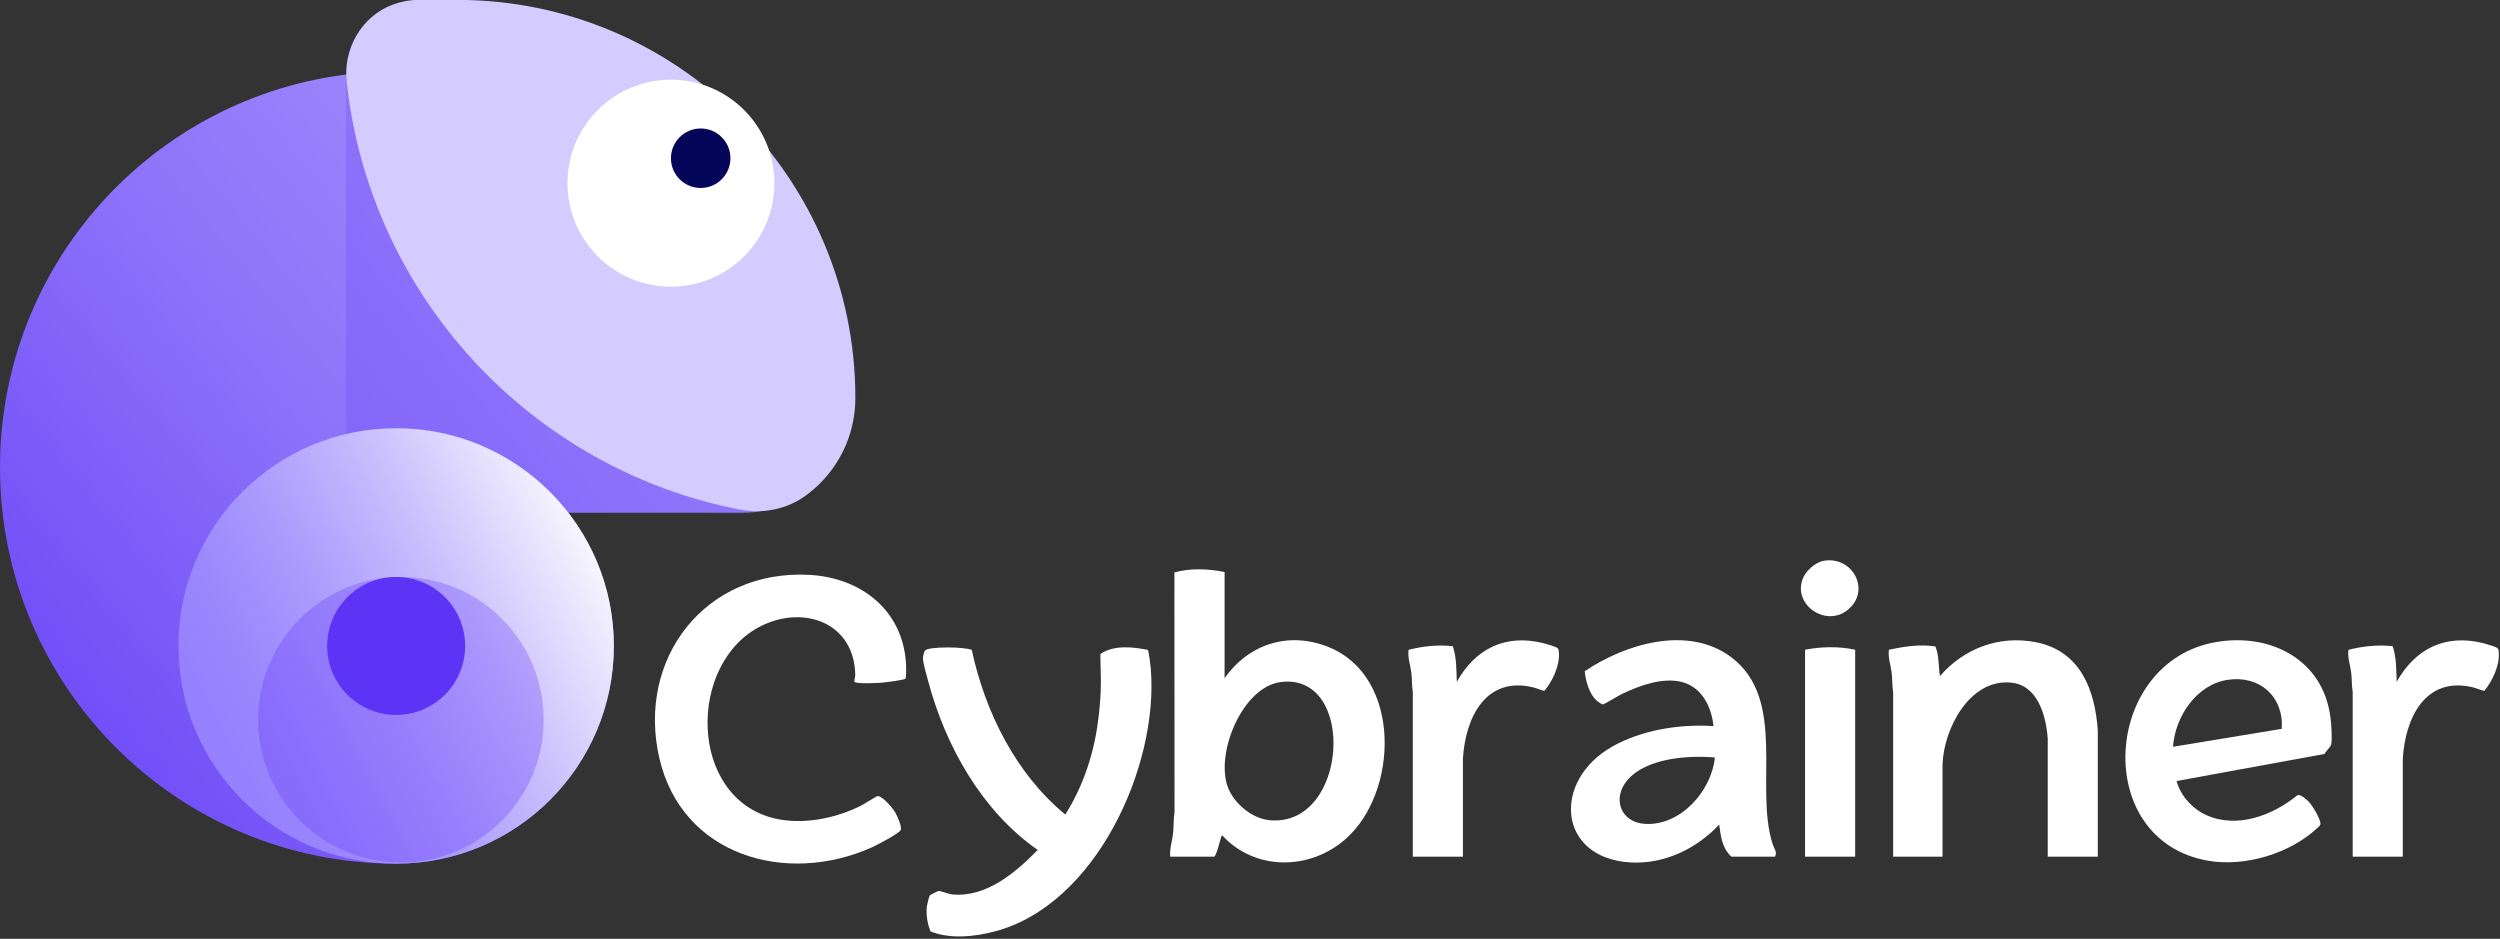
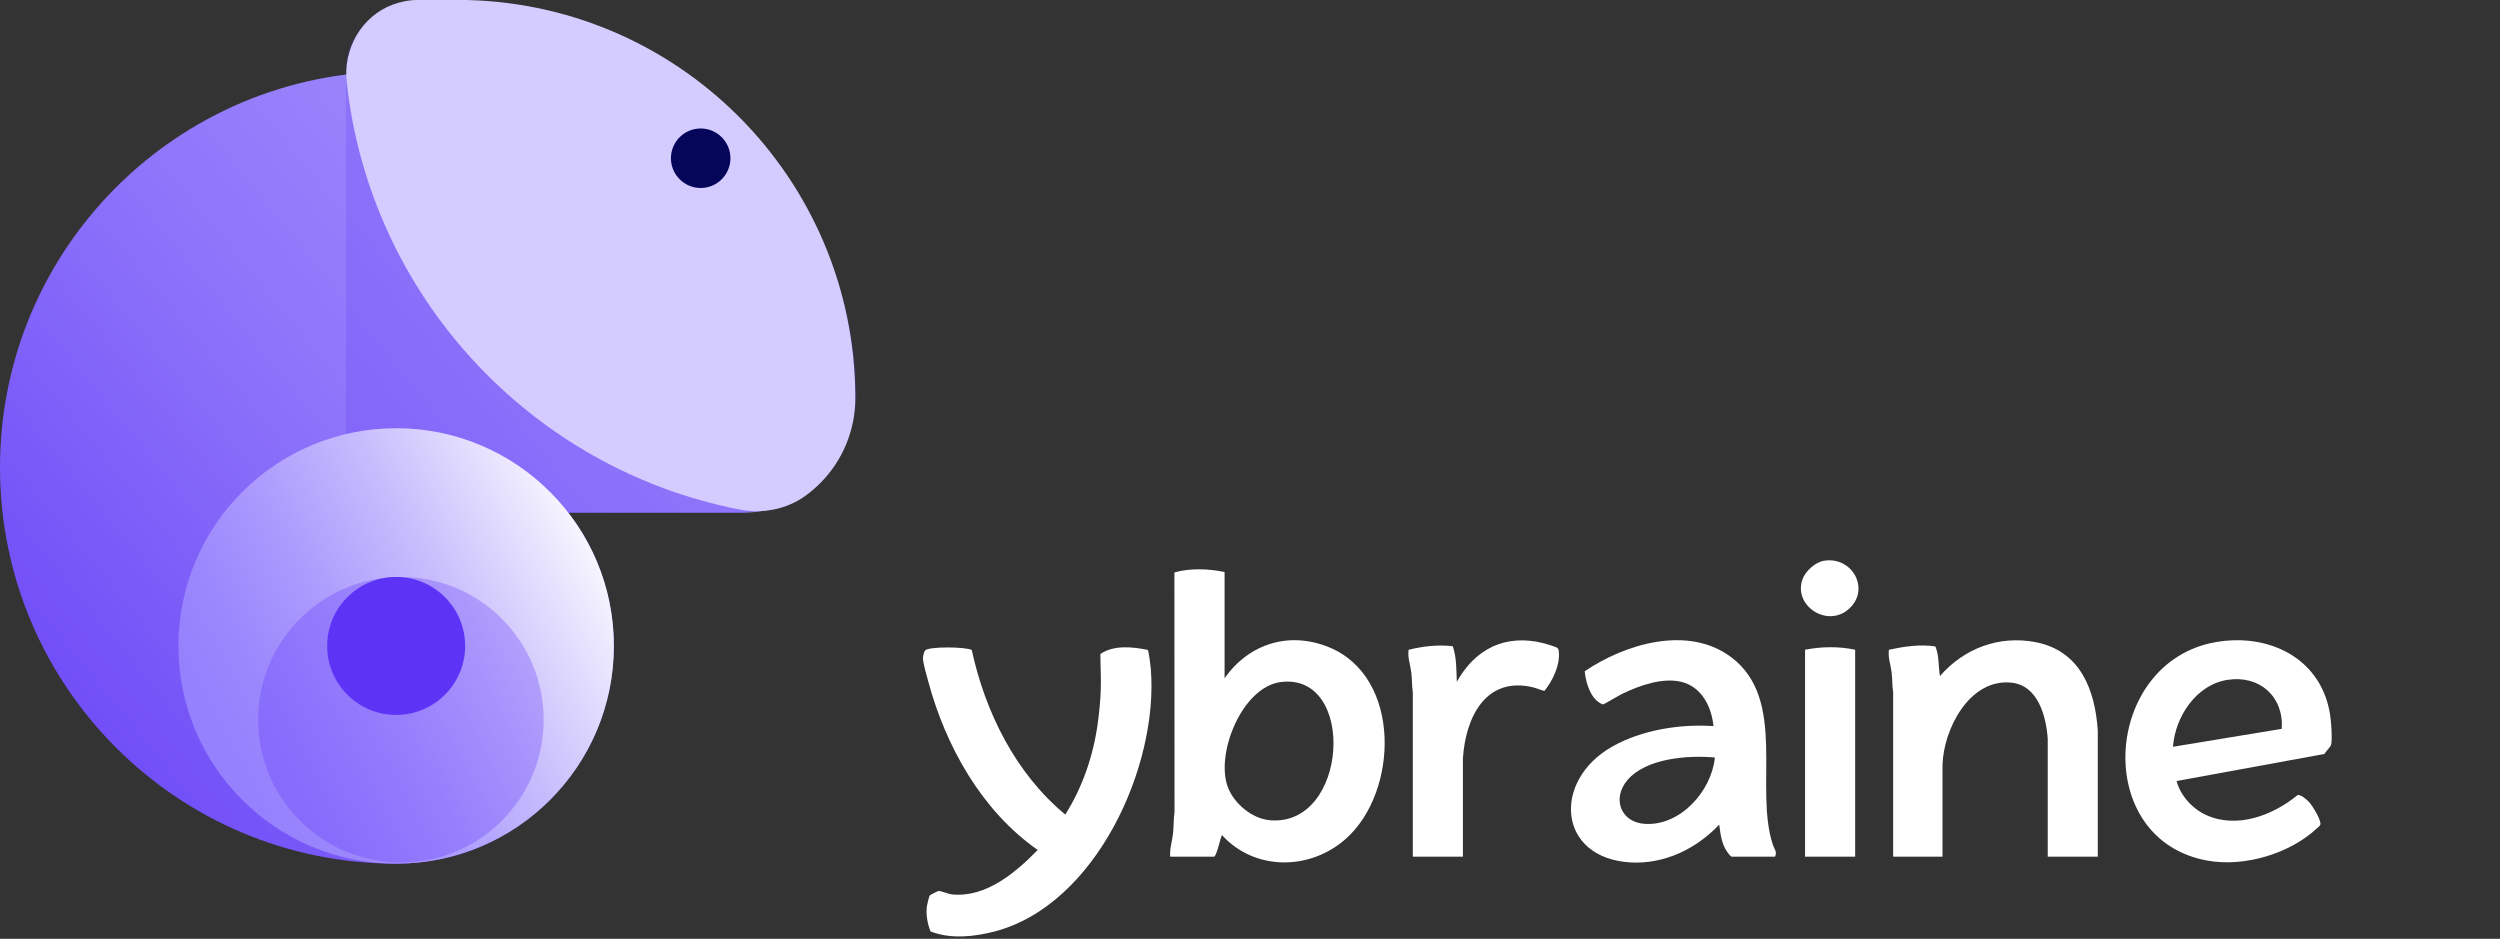
<svg xmlns="http://www.w3.org/2000/svg" width="474" height="178" viewBox="0 0 474 178" fill="none">
  <rect x="0" y="0" width="474" height="178" fill="#333333" stroke="none" />
  <g clip-path="url(#clip0_57_915)">
    <path d="M232.18 108.44V128.6C236.78 122.04 244.43 119.62 251.99 122.72C265.76 128.36 265.2 150.12 255.18 159.03C248.41 165.05 237.94 165.18 231.71 158.36C231.49 158.36 230.78 162.03 230.22 162.42H221.87C221.74 160.92 222.25 159.49 222.41 158.02C222.56 156.67 222.48 155.31 222.69 153.97L222.67 108.53C225.71 107.68 229.11 107.83 232.18 108.45V108.44ZM242.86 129.31C235.45 130.24 230.34 143.07 232.85 149.37C234.07 152.44 237.44 155.24 240.8 155.52C255.65 156.78 257.23 127.52 242.87 129.31H242.86Z" fill="white" />
-     <path d="M162.02 129.27C161.91 129.15 162.16 128.29 162.16 128C162.01 118.13 152.52 114.64 144.36 118.66C130.24 125.63 130.45 151.36 146.94 155.19C152.3 156.44 158.67 155.13 163.5 152.62C163.98 152.37 166.17 150.94 166.41 150.94C167.35 150.94 169.24 153.2 169.71 154C170.1 154.66 171 156.63 170.8 157.33C170.61 157.98 166.07 160.32 165.22 160.7C148.98 167.91 129.3 162.23 125.02 143.77C120.64 124.85 133.76 107.88 153.53 109C163.31 109.55 171.2 115.74 171.78 125.85C171.81 126.32 171.87 128.51 171.65 128.69C171.35 128.95 167.88 129.37 167.24 129.43C166.47 129.5 162.39 129.71 162.03 129.28L162.02 129.27Z" fill="white" />
    <path d="M184.24 123.21C186.8 135.03 192.55 146.64 201.98 154.44C205.26 149.23 207.29 143.28 208.13 137.17C208.41 135.14 208.62 133 208.7 130.97C208.79 128.65 208.64 126.31 208.63 124C211.17 122.25 214.74 122.64 217.62 123.22C217.79 123.36 218.16 126.31 218.19 126.78C219.72 145.23 207.79 171.63 188.53 176.62C184.67 177.62 180.21 178.09 176.43 176.6C175.83 175.11 175.56 173.46 175.73 171.85C175.76 171.55 176.16 169.93 176.29 169.77C176.36 169.68 177.8 168.94 177.96 168.93C178.41 168.9 179.8 169.51 180.55 169.59C186.99 170.19 192.58 165.43 196.75 161.15C186.17 153.78 179.29 141.49 176 129.21C175.68 128.01 175.06 125.97 174.99 124.8C174.97 124.51 175.23 123.52 175.38 123.34C176.04 122.54 183 122.62 184.24 123.23V123.21Z" fill="white" />
    <path d="M336.55 162.42H328.34C328.11 162.42 327.64 161.73 327.48 161.52C326.4 160 326.21 158.14 325.96 156.34C321.68 160.91 315.59 163.87 309.2 163.52C295.31 162.75 294.22 148.07 305.65 141.57C311.24 138.39 318.51 137.24 324.88 137.67C324.5 134.01 322.68 130.26 318.83 129.29C315.23 128.39 310.8 129.99 307.55 131.56C306.99 131.83 304.12 133.56 303.91 133.56C303.69 133.56 302.88 132.99 302.68 132.8C301.29 131.49 300.65 129.12 300.46 127.27C308.14 122.06 320.1 118.47 328.26 124.62C338.95 132.69 332.53 149.3 336.14 160.19C336.4 160.98 336.99 161.47 336.55 162.42ZM325.14 143.62C320.06 143.17 312.15 143.73 308.58 147.88C305.62 151.32 307.21 155.93 311.9 156.21C318.64 156.61 324.51 149.96 325.14 143.63V143.62Z" fill="white" />
    <path d="M412.68 148.08C413.41 150.87 415.71 153.37 418.33 154.55C424.15 157.17 430.93 154.59 435.57 150.79C436.12 150.48 437.39 151.63 437.79 152.06C438.46 152.78 439.92 155.21 439.96 156.14C439.98 156.53 439.6 156.76 439.35 157C434.18 161.85 425.61 164.41 418.63 163.19C396.42 159.3 398.68 125.46 420.13 121.74C430.46 119.95 440.45 125.04 441.85 135.99C442.01 137.22 442.21 139.96 442 141.11C441.9 141.64 440.98 142.42 440.72 142.95L412.69 148.08H412.68ZM432.62 138.19C433.03 132.1 428.46 127.99 422.4 128.89C416.42 129.78 412.4 135.89 412 141.59L432.61 138.19H432.62Z" fill="white" />
    <path d="M397.75 162.42H388.25V140.03C387.93 135.73 386.4 129.89 381.26 129.42C373.37 128.69 368.48 138.29 368.3 145.04V162.42H358.94V131.23C358.74 129.98 358.81 128.72 358.65 127.46C358.47 126.03 357.93 124.67 358.14 123.19C361.02 122.57 364.01 122.12 366.95 122.56C367.69 124.35 367.49 126.32 367.82 128.18C372.36 122.94 379.01 120.42 385.94 121.75C394.4 123.38 397.23 130.75 397.74 138.53V162.41L397.75 162.42Z" fill="white" />
    <path d="M277.37 162.42H267.87V131.23C267.67 129.98 267.74 128.72 267.58 127.46C267.4 126.04 266.86 124.67 267.07 123.2C269.8 122.52 272.64 122.2 275.45 122.52C276.18 124.7 276.12 127 276.21 129.27C279.74 122.98 285.45 120.14 292.65 121.95C293.14 122.07 294.96 122.61 295.27 122.85C295.54 123.06 295.53 123.34 295.56 123.65C295.79 126.12 294.38 129.09 292.84 130.97C292.7 131.04 291.12 130.43 290.76 130.34C281.63 128.1 277.84 136.14 277.37 143.82V162.42Z" fill="white" />
-     <path d="M455.57 162.42H446.07V131.23C445.87 129.98 445.93 128.72 445.78 127.46C445.6 126.04 445.06 124.67 445.27 123.2C448 122.52 450.84 122.2 453.65 122.52C454.38 124.7 454.32 127 454.41 129.27C457.94 122.98 463.65 120.14 470.85 121.95C471.34 122.07 473.16 122.61 473.47 122.85C473.74 123.06 473.73 123.34 473.76 123.65C473.99 126.12 472.58 129.09 471.04 130.97C470.9 131.04 469.32 130.43 468.96 130.34C459.83 128.1 456.04 136.14 455.57 143.82V162.42Z" fill="white" />
    <path d="M351.74 123.19V162.42H342.24V123.19C345.29 122.58 348.69 122.53 351.74 123.19Z" fill="white" />
    <path d="M345.87 106.31C351.41 105.45 354.85 112.17 350.18 115.75C346.08 118.89 339.97 114.65 341.77 109.8C342.35 108.23 344.2 106.57 345.87 106.31Z" fill="white" />
    <path d="M150.22 88.64C150.22 90.87 150.12 93.08 149.93 95.26C147.1 96.52 143.97 97.21 140.68 97.21H107.75C113.16 104.19 116.38 112.96 116.38 122.47C116.38 145.26 97.9 163.75 75.1 163.75C33.62 163.75 0 130.12 0 88.64C0 50.05 29.09 18.27 66.54 14.02C69.35 13.7 72.21 13.53 75.11 13.53C116.59 13.53 150.22 47.15 150.22 88.64Z" fill="url(#paint0_linear_57_915)" />
    <path opacity="0.2" d="M139.59 97.251H65.59V13.331C65.59 5.47 71.96 0.73 79.82 0.73H87.04C128.65 0.73 161.88 35.66 162.39 74.441C162.39 87.031 152.18 97.24 139.59 97.24V97.251Z" fill="#5D33F6" />
    <path d="M162.17 75.49C162.17 81.8 159.61 87.51 155.48 91.641C154.63 92.49 153.71 93.281 152.74 93.981C149.14 96.6 144.56 97.46 140.19 96.6C100.68 88.891 70.13 56.13 65.73 15.53C65.05 9.26 68.54 3.09 74.45 0.88C76 0.3 77.69 -0.02 79.44 -0.02H86.68C128.37 -0.02 162.17 33.781 162.17 75.471V75.49Z" fill="#D4CBFE" />
-     <path d="M127.21 54.35C138.046 54.35 146.83 45.566 146.83 34.73C146.83 23.895 138.046 15.11 127.21 15.11C116.374 15.11 107.59 23.895 107.59 34.73C107.59 45.566 116.374 54.35 127.21 54.35Z" fill="white" />
    <path d="M132.85 35.64C135.965 35.64 138.49 33.115 138.49 30C138.49 26.886 135.965 24.36 132.85 24.36C129.735 24.36 127.21 26.886 127.21 30C127.21 33.115 129.735 35.64 132.85 35.64Z" fill="#050659" />
    <path d="M75.11 163.75C97.908 163.75 116.39 145.269 116.39 122.47C116.39 99.672 97.908 81.19 75.11 81.19C52.312 81.19 33.83 99.672 33.83 122.47C33.83 145.269 52.312 163.75 75.11 163.75Z" fill="url(#paint1_linear_57_915)" />
    <path opacity="0.3" d="M76.01 163.53C90.961 163.53 103.08 151.41 103.08 136.46C103.08 121.509 90.961 109.39 76.01 109.39C61.06 109.39 48.94 121.509 48.94 136.46C48.94 151.41 61.06 163.53 76.01 163.53Z" fill="#5D33F6" />
    <path d="M75.11 135.55C82.334 135.55 88.19 129.694 88.19 122.47C88.19 115.246 82.334 109.39 75.11 109.39C67.886 109.39 62.03 115.246 62.03 122.47C62.03 129.694 67.886 135.55 75.11 135.55Z" fill="#5D33F6" />
  </g>
  <defs>
    <linearGradient id="paint0_linear_57_915" x1="144.83" y1="26.6" x2="-24.34" y2="165.12" gradientUnits="userSpaceOnUse">
      <stop stop-color="#A594FD" />
      <stop offset="0.17" stop-color="#9E8AFC" />
      <stop offset="0.46" stop-color="#8C72FA" />
      <stop offset="0.81" stop-color="#6E4AF7" />
      <stop offset="1" stop-color="#5D33F6" />
    </linearGradient>
    <linearGradient id="paint1_linear_57_915" x1="115.35" y1="101.31" x2="42.27" y2="139.74" gradientUnits="userSpaceOnUse">
      <stop stop-color="white" />
      <stop offset="0.11" stop-color="#EEEBFE" />
      <stop offset="0.4" stop-color="#C7BDFD" />
      <stop offset="0.65" stop-color="#AC9CFD" />
      <stop offset="0.86" stop-color="#9B88FD" />
      <stop offset="1" stop-color="#9581FD" />
    </linearGradient>
    <clipPath id="clip0_57_915">
      <rect width="473.78" height="177.55" fill="white" />
    </clipPath>
  </defs>
</svg>